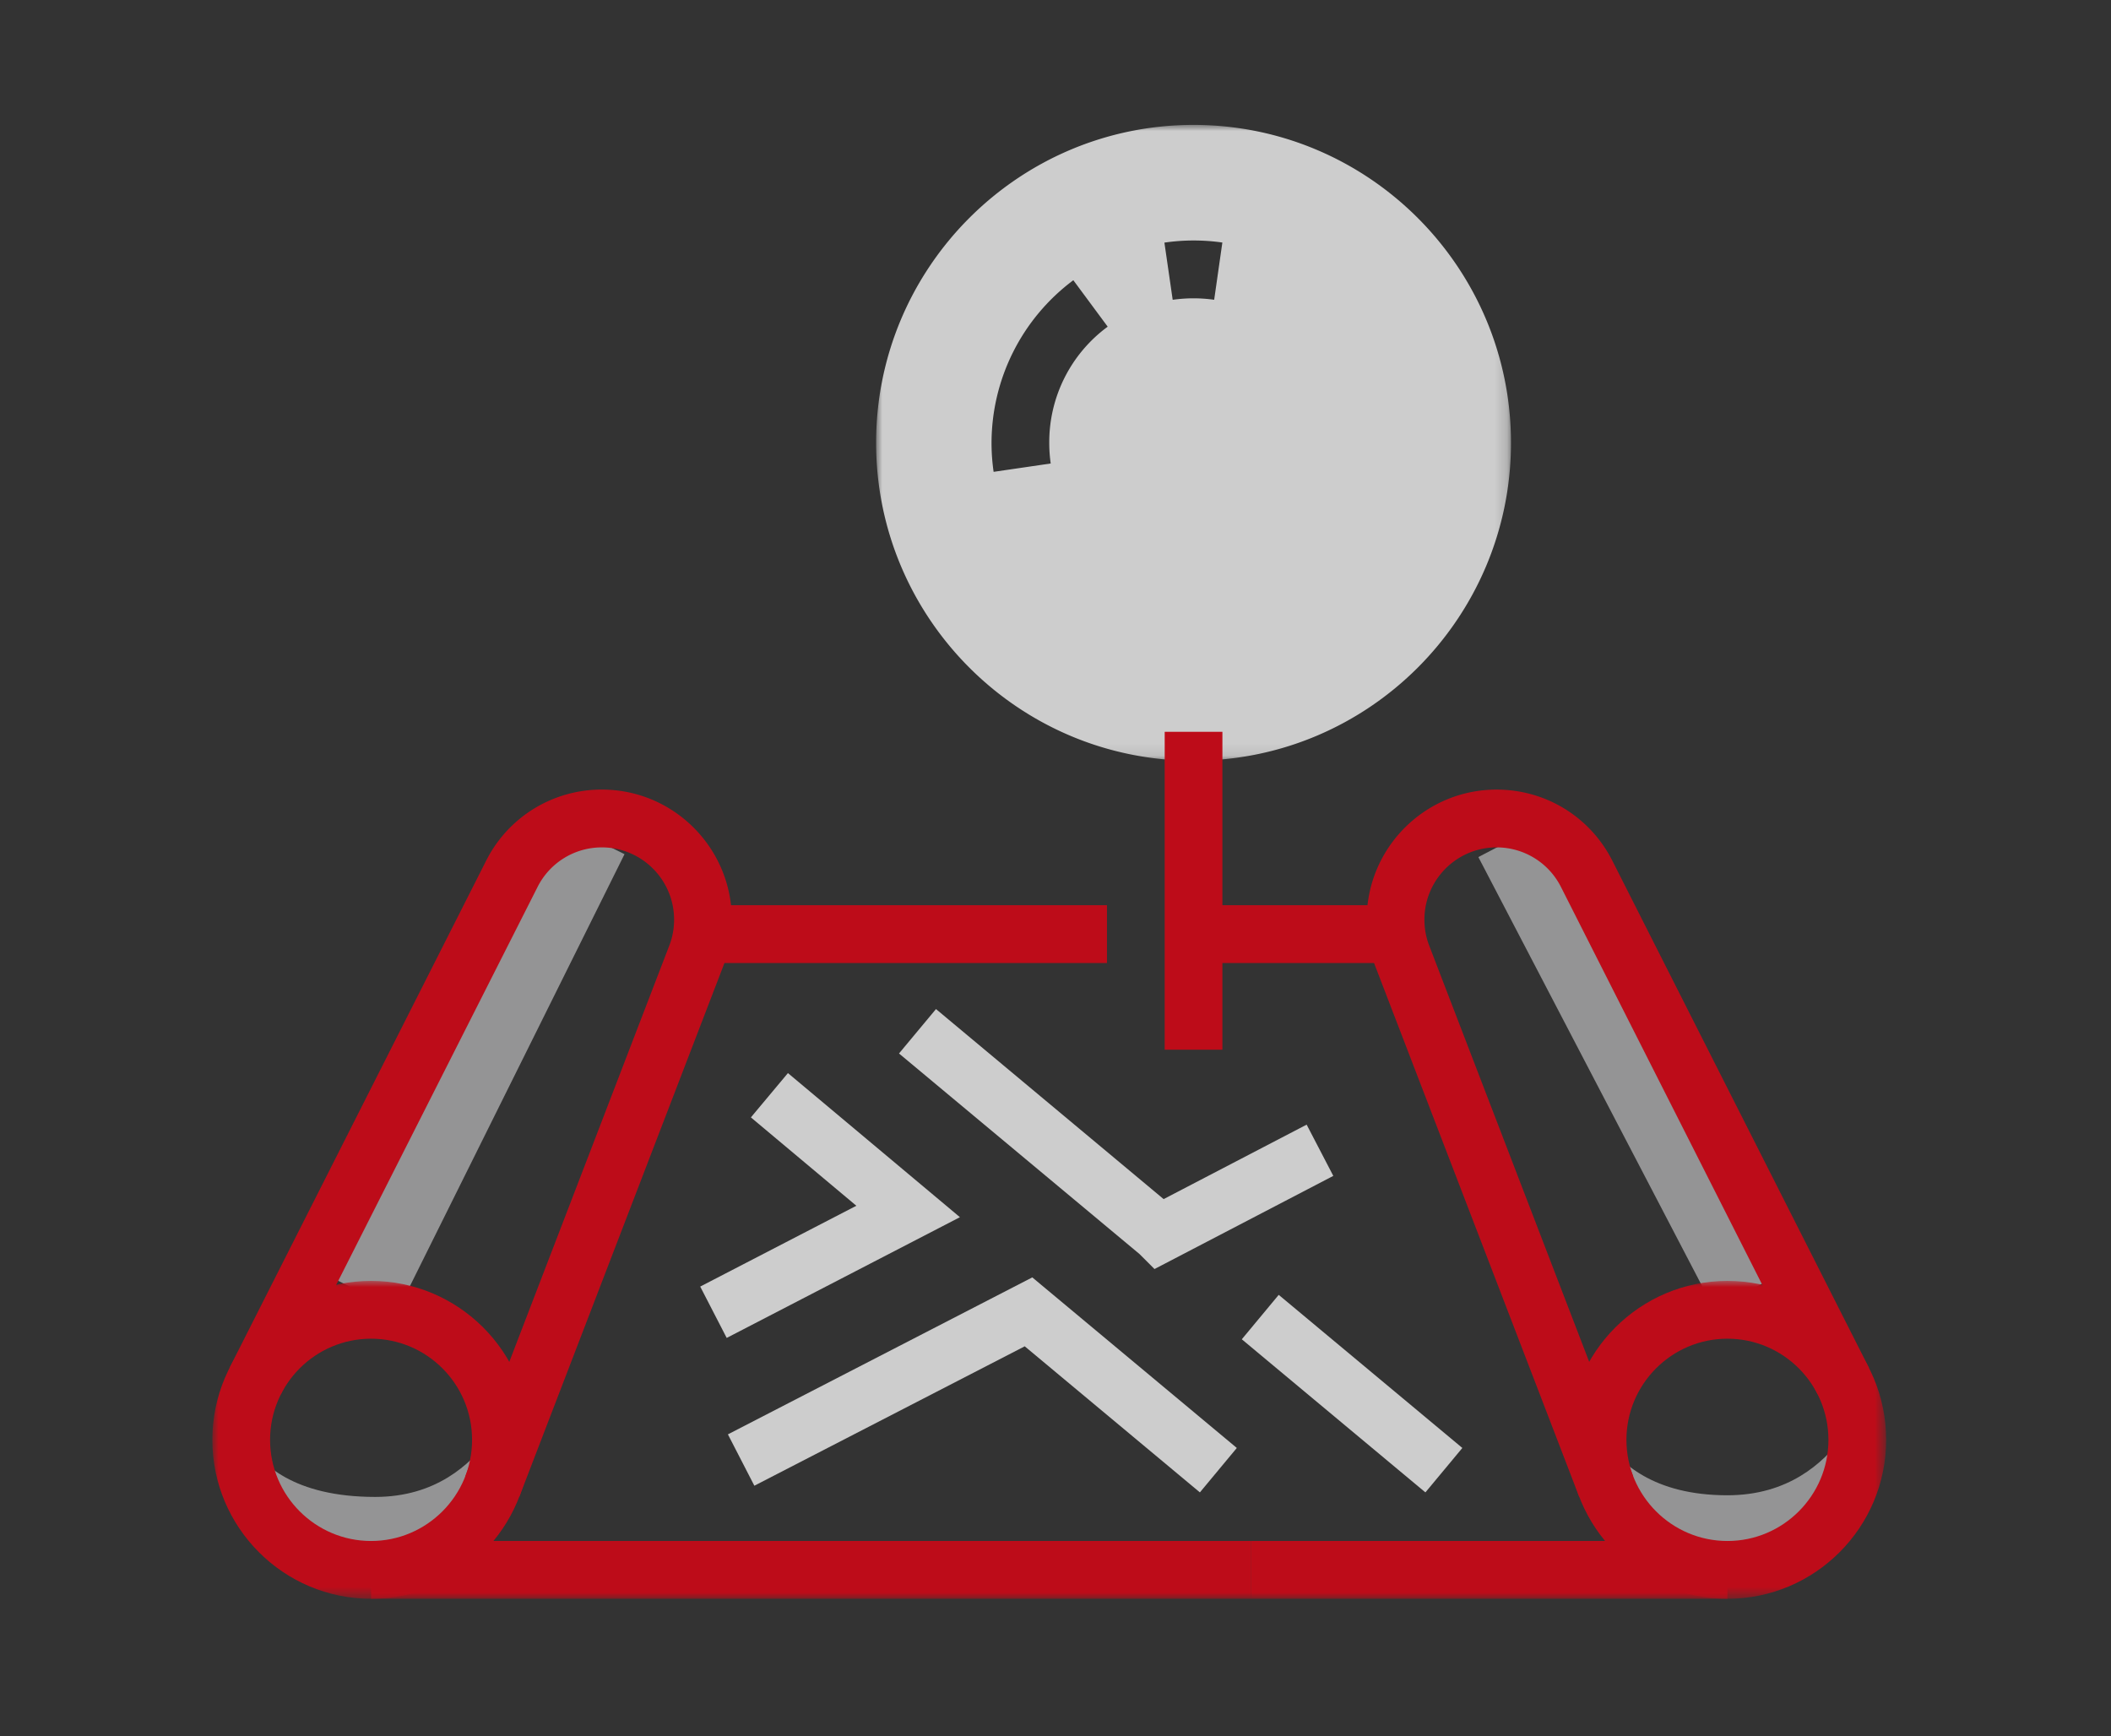
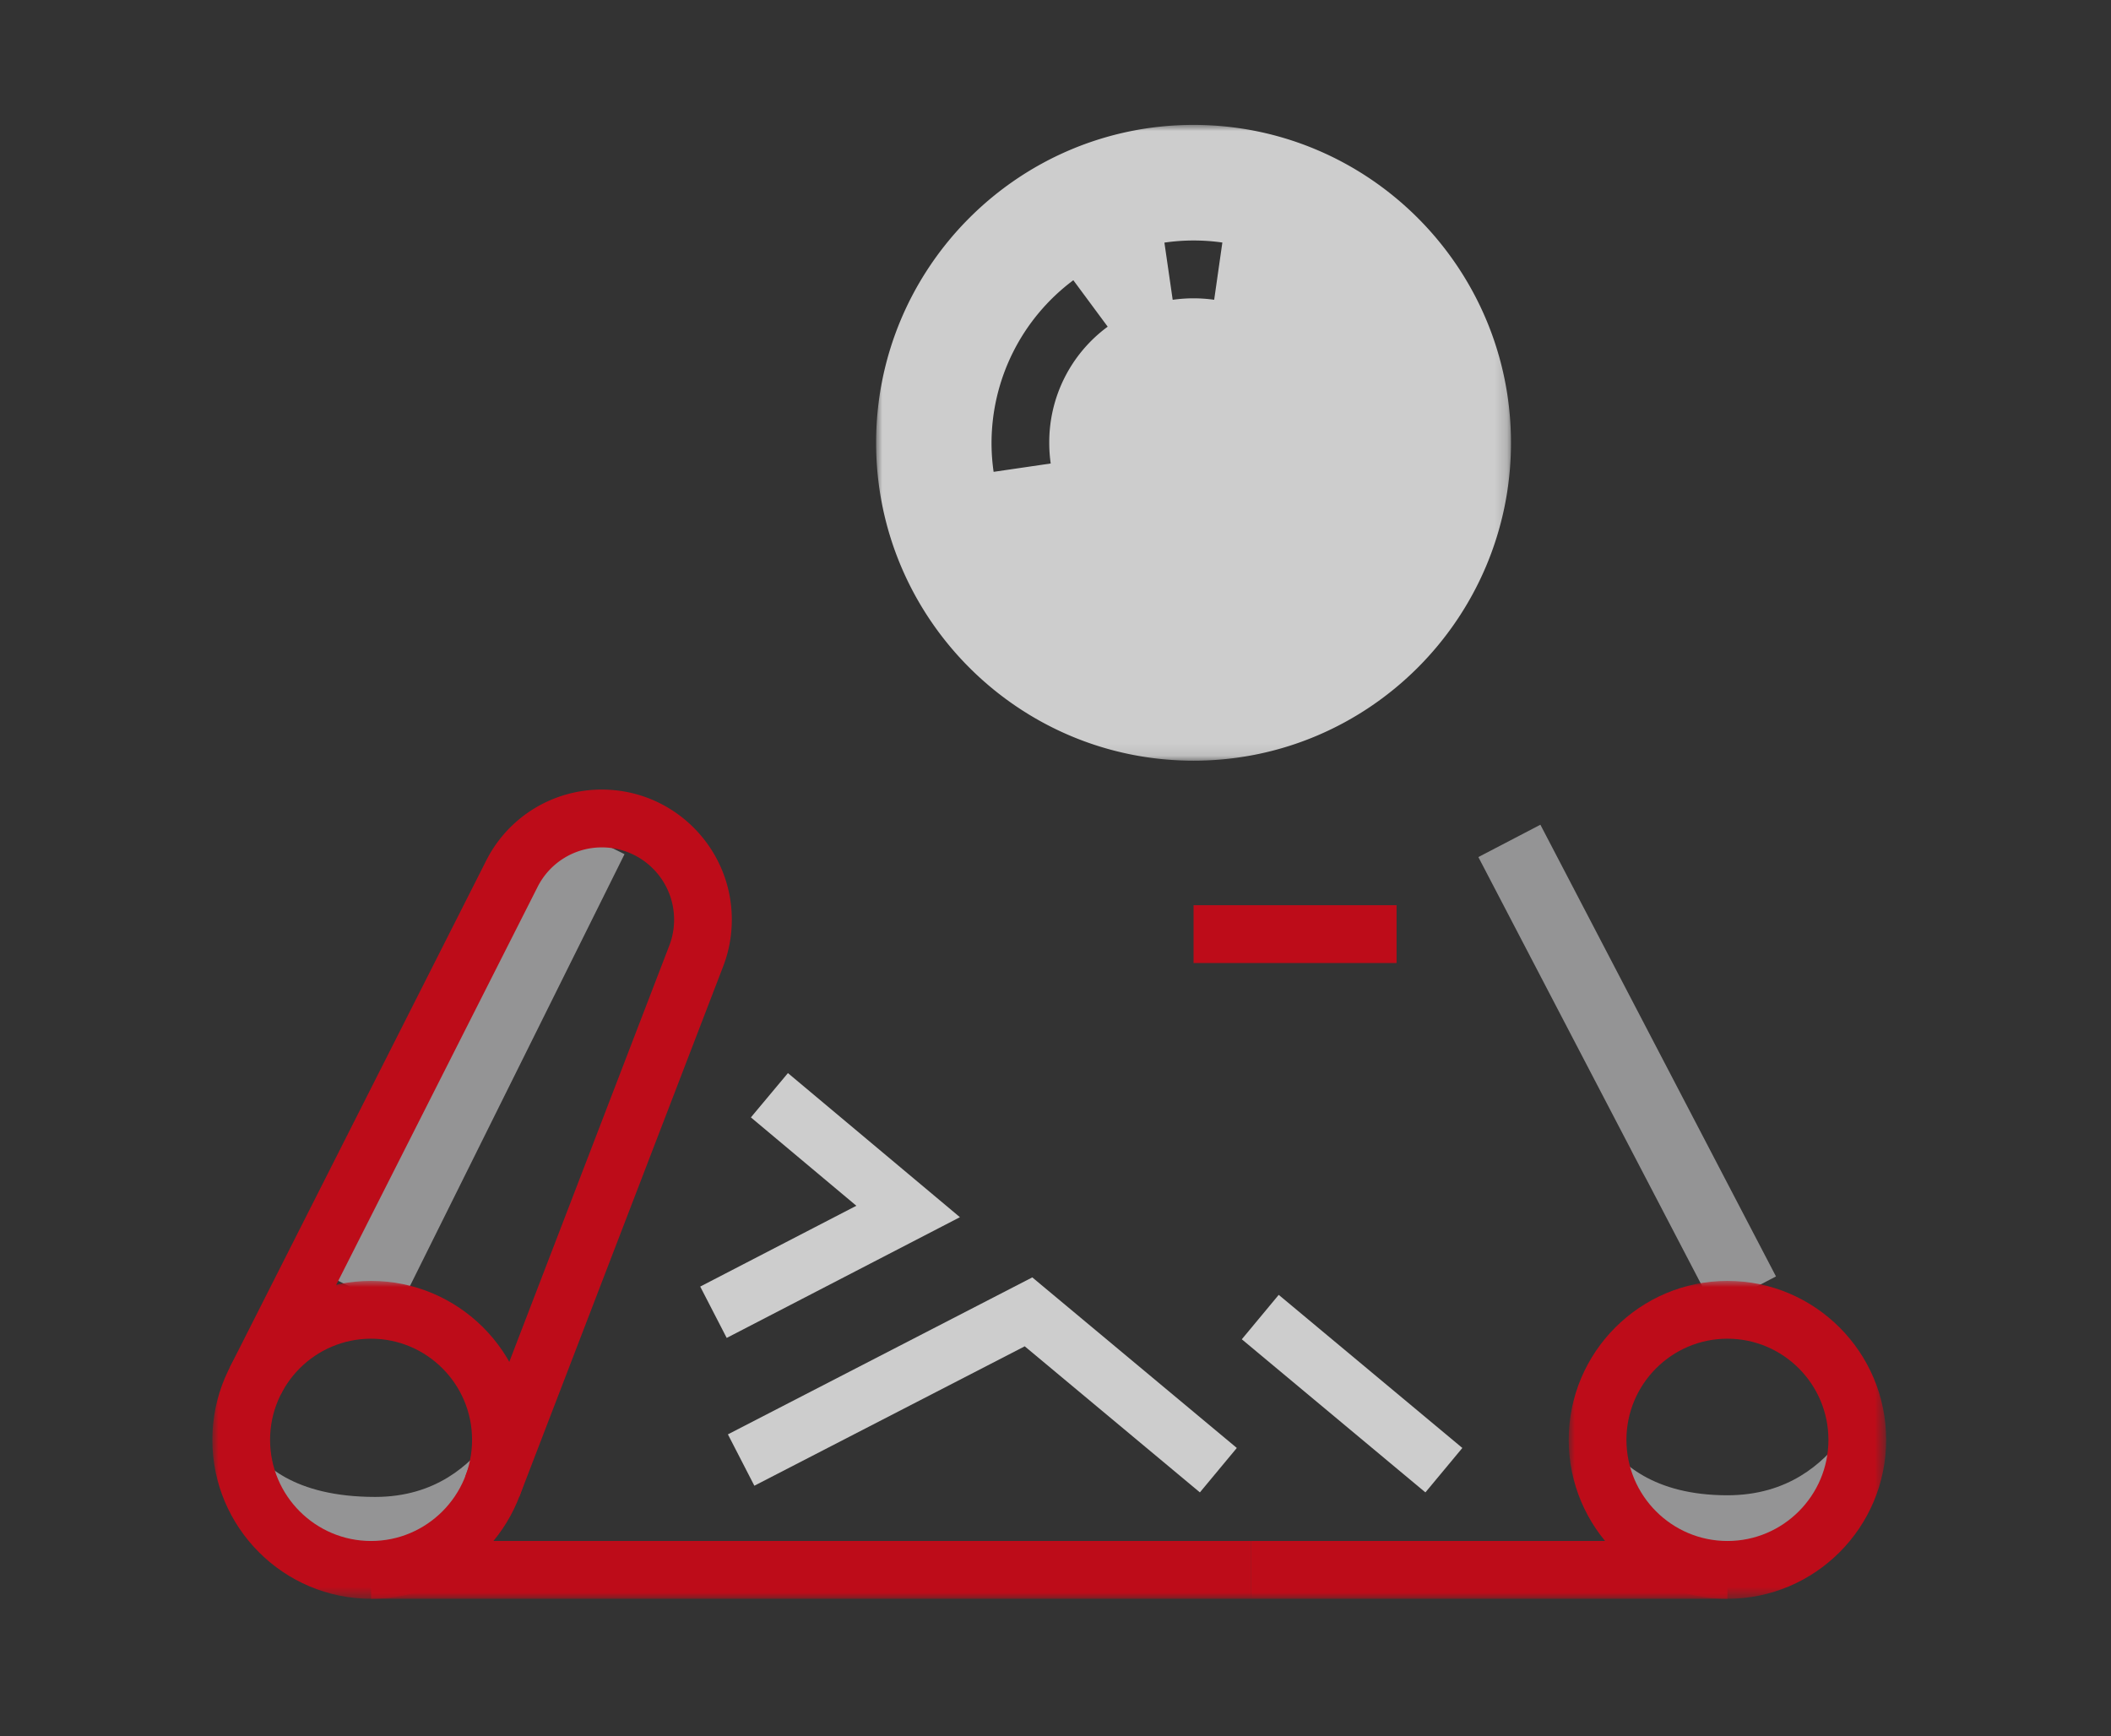
<svg xmlns="http://www.w3.org/2000/svg" xmlns:xlink="http://www.w3.org/1999/xlink" width="169" height="139">
  <rect width="100%" height="100%" fill="#333333" stroke="none" />
  <defs>
    <path id="a" d="M0 0h50.827v50.902H0z" />
    <path id="c" d="M0 0h25.414v25.45H0z" />
    <path id="e" d="M0 0h25.414v25.45H0z" />
    <path id="g" d="M0 118h134V0H0z" />
    <path id="i" d="M0 118h134V0H0z" />
-     <path id="k" d="M0 118h134V0H0z" />
    <path id="m" d="M0 118h134V0H0z" />
-     <path id="o" d="M0 118h134V0H0z" />
    <path id="q" d="M0 118h134V0H0z" />
    <path id="s" d="M0 118h134V0H0z" />
    <path id="u" d="M0 118h134V0H0z" />
    <path id="w" d="M0 118h134V0H0z" />
  </defs>
  <g fill="none" fill-rule="evenodd" opacity=".756">
    <path stroke="#B4B4B5" stroke-width="5.6" d="m120.836 67.323 18.861 36.164m-110.356.182 18.148-36.528" />
    <path fill="#B4B4B5" fill-rule="nonzero" d="M40.87 115.215c0 5.989-4.848 10.845-10.829 10.845-5.98 0-10.828-4.856-10.828-10.845s-2.213 4.63 10.828 4.63c9.793 0 10.829-10.619 10.829-4.63m108.251 0c0 5.989-4.847 10.845-10.828 10.845s-10.829-4.856-10.829-10.845-1.034 4.498 10.829 4.498c9.849 0 10.828-10.487 10.828-4.498" />
    <g transform="translate(70.138 10)">
      <mask id="b" fill="#fff">
        <use xlink:href="#a" />
      </mask>
      <path fill="#FFF" fill-rule="nonzero" d="M27.065 14a11.8 11.8 0 0 0-3.321.002l-.663-4.578a16.2 16.2 0 0 1 4.639-.007zM13.862 25.451q0 .844.117 1.657l-4.571.668a16 16 0 0 1-.167-2.325 16.28 16.28 0 0 1 6.548-13.017l2.752 3.72a11.47 11.47 0 0 0-4.679 9.297M25.414 0C11.4 0 0 11.417 0 25.45s11.4 25.451 25.414 25.451c14.013 0 25.413-11.417 25.413-25.45C50.827 11.416 39.427 0 25.414 0" mask="url(#b)" />
    </g>
    <g transform="translate(125.586 102.55)">
      <mask id="d" fill="#fff">
        <use xlink:href="#c" />
      </mask>
      <path fill="#EA0011" fill-rule="nonzero" d="M12.707 4.627c-4.458 0-8.086 3.634-8.086 8.098s3.628 8.098 8.086 8.098 8.086-3.633 8.086-8.098c0-4.464-3.627-8.098-8.086-8.098m0 20.824C5.702 25.45 0 19.74 0 12.725S5.702 0 12.707 0s12.707 5.71 12.707 12.725c0 7.016-5.701 12.726-12.707 12.726" mask="url(#d)" />
    </g>
-     <path fill="#EA0011" fill-rule="nonzero" d="m126.43 119.846-16.326-42.48a10.4 10.4 0 0 1-.69-3.738c0-5.742 4.663-10.412 10.396-10.412 3.95 0 7.509 2.193 9.286 5.727l20.537 40.586-4.12 2.092-20.538-40.59a5.76 5.76 0 0 0-5.165-3.188c-3.185 0-5.776 2.594-5.776 5.785 0 .72.129 1.416.381 2.073l16.329 42.481z" />
    <g transform="translate(17 102.55)">
      <mask id="f" fill="#fff">
        <use xlink:href="#e" />
      </mask>
      <path fill="#EA0011" fill-rule="nonzero" d="M12.707 4.627c-4.459 0-8.086 3.634-8.086 8.098s3.627 8.098 8.086 8.098c4.458 0 8.086-3.633 8.086-8.098 0-4.464-3.628-8.098-8.086-8.098m0 20.824C5.702 25.45 0 19.74 0 12.725S5.702 0 12.707 0s12.707 5.71 12.707 12.725c0 7.016-5.702 12.726-12.707 12.726" mask="url(#f)" />
    </g>
    <path fill="#EA0011" fill-rule="nonzero" d="m41.57 119.846-4.314-1.664 16.326-42.478c.255-.66.384-1.356.384-2.076 0-3.191-2.59-5.785-5.777-5.785a5.75 5.75 0 0 0-5.161 3.184L22.487 111.62l-4.12-2.092 20.538-40.59a10.34 10.34 0 0 1 9.284-5.723c5.733 0 10.397 4.67 10.397 10.412 0 1.292-.233 2.55-.692 3.742z" />
    <g transform="translate(17 10)">
      <mask id="h" fill="#fff">
        <use xlink:href="#g" />
      </mask>
      <path fill="#EA0011" fill-rule="nonzero" d="M12.706 118h70.466v-4.628H12.706z" mask="url(#h)" />
    </g>
    <g transform="translate(17 10)">
      <mask id="j" fill="#fff">
        <use xlink:href="#i" />
      </mask>
      <path fill="#EA0011" fill-rule="nonzero" d="M83.172 118h38.12v-4.628h-38.12z" mask="url(#j)" />
    </g>
    <g transform="translate(17 10)">
      <mask id="l" fill="#fff">
        <use xlink:href="#k" />
      </mask>
      <path fill="#EA0011" fill-rule="nonzero" d="M39.195 67.098H71.62v-4.627H39.195z" mask="url(#l)" />
    </g>
    <g transform="translate(17 10)">
      <mask id="n" fill="#fff">
        <use xlink:href="#m" />
      </mask>
      <path fill="#EA0011" fill-rule="nonzero" d="M78.552 67.098h16.253v-4.627H78.552z" mask="url(#n)" />
    </g>
    <g transform="translate(17 10)">
      <mask id="p" fill="#fff">
        <use xlink:href="#o" />
      </mask>
      <path fill="#EA0011" fill-rule="nonzero" d="M76.242 74.04h4.62V48.589h-4.62z" mask="url(#p)" />
    </g>
    <g transform="translate(17 10)">
      <mask id="r" fill="#fff">
        <use xlink:href="#q" />
      </mask>
      <path fill="#FFF" fill-rule="nonzero" d="M97.113 109.482 82.415 97.224l2.955-3.557 14.7 12.258z" mask="url(#r)" />
    </g>
    <g transform="translate(17 10)">
      <mask id="t" fill="#fff">
        <use xlink:href="#s" />
      </mask>
      <path fill="#FFF" fill-rule="nonzero" d="m41.177 97.115-2.12-4.111 12.5-6.47-8.443-7.075 2.965-3.547 13.769 11.537z" mask="url(#t)" />
    </g>
    <g transform="translate(17 10)">
      <mask id="v" fill="#fff">
        <use xlink:href="#u" />
      </mask>
      <path fill="#FFF" fill-rule="nonzero" d="M79.059 109.482 65.037 97.787l-21.646 11.161-2.117-4.112 24.368-12.567 16.373 13.656z" mask="url(#v)" />
    </g>
    <g transform="translate(17 10)">
      <mask id="x" fill="#fff">
        <use xlink:href="#w" />
      </mask>
-       <path fill="#FFF" fill-rule="nonzero" d="m75.425 91.6-1.199-1.2-19.254-16.058 2.96-3.556 18.225 15.215 11.449-5.962 2.134 4.103z" mask="url(#x)" />
    </g>
  </g>
</svg>